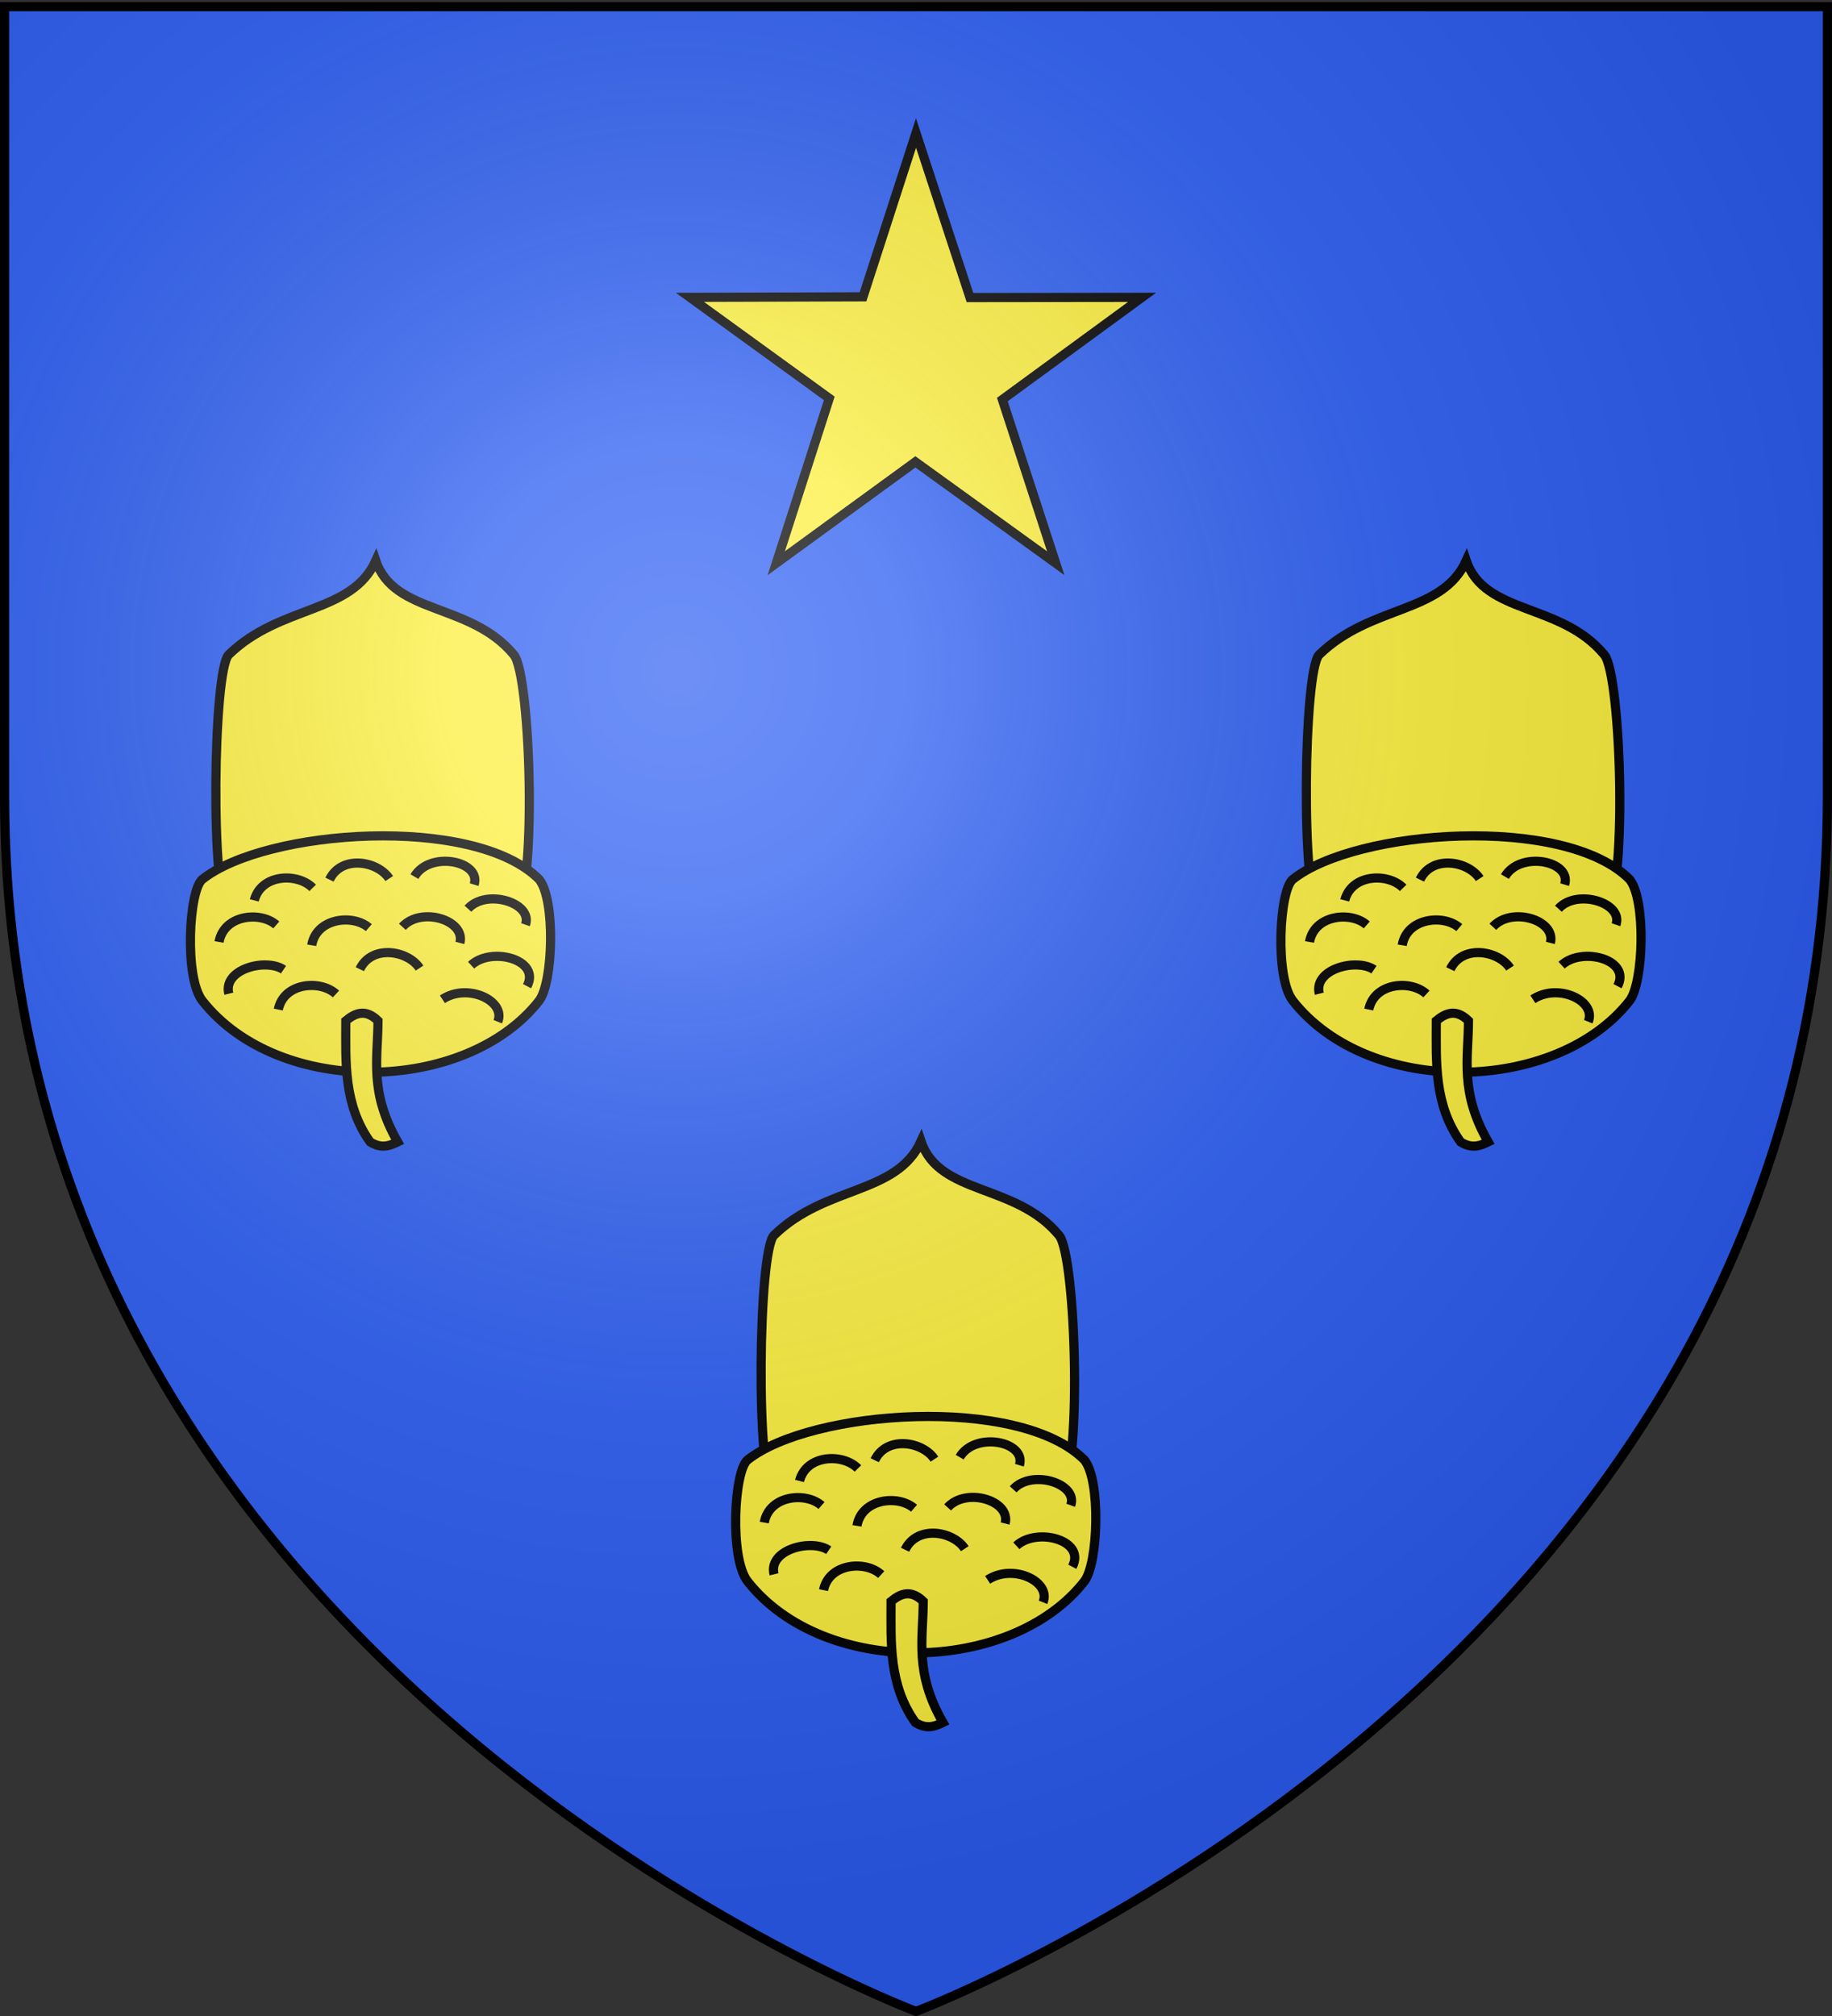
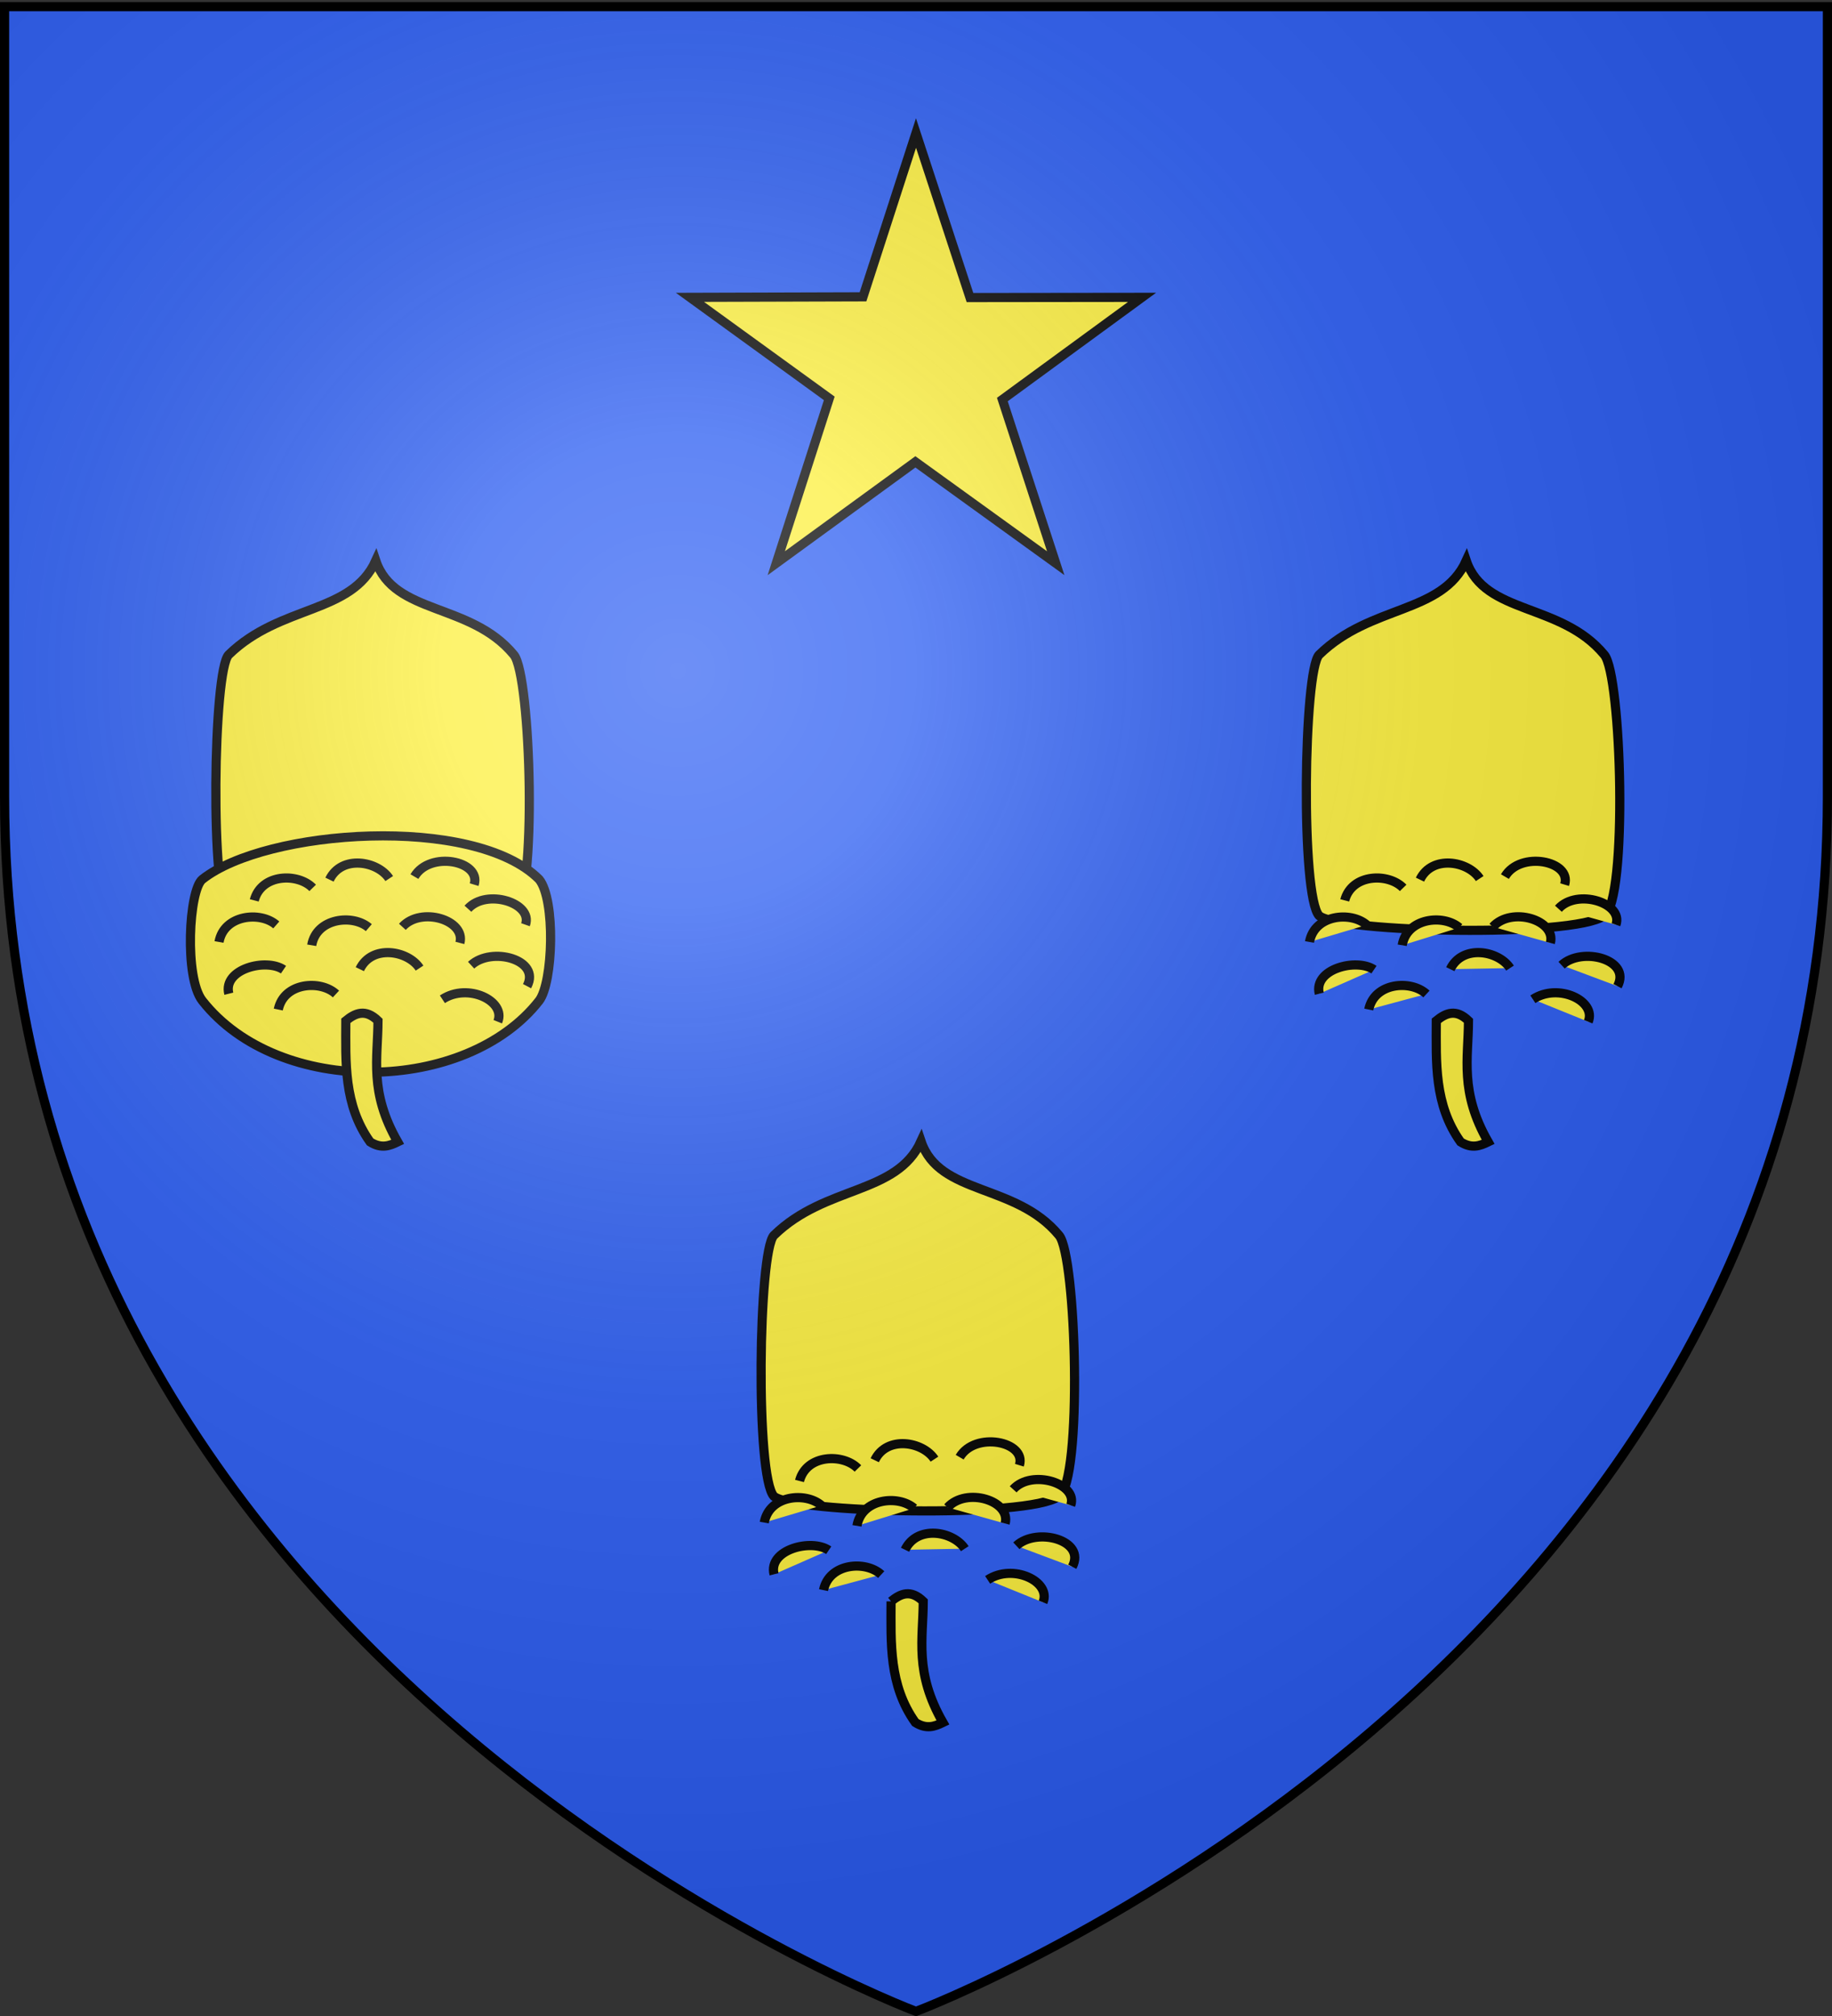
<svg xmlns="http://www.w3.org/2000/svg" xmlns:xlink="http://www.w3.org/1999/xlink" width="600" height="660" version="1.0">
  <rect width="100%" height="100%" fill="#333333" stroke="none" />
  <desc>Flag of Canton of Valais (Wallis)</desc>
  <defs>
    <radialGradient xlink:href="#a" id="b" cx="221.445" cy="226.331" r="300" fx="221.445" fy="226.331" gradientTransform="matrix(1.353 0 0 1.349 -77.63 -85.747)" gradientUnits="userSpaceOnUse" />
    <linearGradient id="a">
      <stop offset="0" style="stop-color:white;stop-opacity:.314" />
      <stop offset=".19" style="stop-color:white;stop-opacity:.251" />
      <stop offset=".6" style="stop-color:#6b6b6b;stop-opacity:.125" />
      <stop offset="1" style="stop-color:black;stop-opacity:.125" />
    </linearGradient>
  </defs>
  <g style="display:inline">
    <path d="M300 658.5s298.5-112.32 298.5-397.772V2.176H1.5v258.552C1.5 546.18 300 658.5 300 658.5" style="fill:#2b5df2;fill-opacity:1;fill-rule:evenodd;stroke:none;stroke-width:1px;stroke-linecap:butt;stroke-linejoin:miter;stroke-opacity:1" />
    <g style="fill:#fcef3c;fill-opacity:1;stroke:#000;stroke-opacity:1;stroke-width:4.795;stroke-miterlimit:4;stroke-dasharray:none">
      <path d="M-344.94 225.08c-9.705 10.011-8.178 128.295 0 136.507 26.985 26.335 64.255 21.136 76.953 49.207 9.546-28.506 49.579-21.805 72.19-49.207 9.126-10.445 12.427-128.813 0-136.508-16.56-11.575-138.9-8.66-149.142 0z" style="fill:#fcef3c;fill-opacity:1;fill-rule:evenodd;stroke:#000;stroke-width:4.795;stroke-linecap:butt;stroke-linejoin:miter;stroke-miterlimit:4;stroke-dasharray:none;stroke-opacity:1" transform="matrix(.626 0 0 -.626 469.407 630.775)" />
-       <path d="M-358.73 244.127c33.121 26.286 142.144 34.108 176.19 0 8.675-10.582 7.322-54.112 0-63.492-38.004-48.688-136.072-51.022-176.19 0-9.498 12.079-7.063 57.887 0 63.492z" style="fill:#fcef3c;fill-opacity:1;fill-rule:evenodd;stroke:#000;stroke-width:4.795;stroke-linecap:butt;stroke-linejoin:miter;stroke-miterlimit:4;stroke-dasharray:none;stroke-opacity:1" transform="matrix(.626 0 0 -.626 469.407 630.775)" />
-       <path d="M-283.667 170.161c4.996 4.068 10.258 6.38 16.84 0-.045-19.59-4.734-37.143 10.297-63.35-4.244-2.076-8.614-3.691-14.435 0-13.925 19.541-12.745 41.538-12.702 63.35z" style="fill:#fcef3c;fill-opacity:1;fill-rule:evenodd;stroke:#000;stroke-width:4.795;stroke-linecap:butt;stroke-linejoin:miter;stroke-miterlimit:4;stroke-dasharray:none;stroke-opacity:1" transform="matrix(.626 0 0 -.626 469.407 630.775)" />
+       <path d="M-283.667 170.161c4.996 4.068 10.258 6.38 16.84 0-.045-19.59-4.734-37.143 10.297-63.35-4.244-2.076-8.614-3.691-14.435 0-13.925 19.541-12.745 41.538-12.702 63.35" style="fill:#fcef3c;fill-opacity:1;fill-rule:evenodd;stroke:#000;stroke-width:4.795;stroke-linecap:butt;stroke-linejoin:miter;stroke-miterlimit:4;stroke-dasharray:none;stroke-opacity:1" transform="matrix(.626 0 0 -.626 469.407 630.775)" />
      <path d="M-331.57 233.124c3.673 14.037 22.89 14.42 30.565 6.524M-292.212 243.968c6.29 13.076 25.226 9.777 31.25.558M-350.002 211.368c2.555 14.283 21.683 16.18 29.956 8.913M-219.784 228.757c9.754 10.742 34.11 2.98 30.114-8.366M-218.108 199.224c10.657 9.846 36.577 2.99 29.265-10.972M-247.768 245.556c7.976 13.637 35.051 8.289 31.25-4.204M-254.076 219.292c9.776 10.721 33.203 3.577 30.096-8.43M-301.503 209.639c2.41 14.308 21.516 16.4 29.863 9.219M-344.88 184.302c-3.217 12.903 19.492 18.76 28.608 12.583M-276.339 197.143c6.29 13.075 25.226 9.776 31.25.558M-233.137 181.392c13.292 8.77 33.389-.893 28.968-11.735M-319 176.03c2.927 14.21 22.097 15.609 30.178 8.129" style="fill:#fcef3c;fill-rule:evenodd;stroke:#000;stroke-width:4.795;stroke-linecap:butt;stroke-linejoin:miter;stroke-miterlimit:4;stroke-dasharray:none;stroke-opacity:1;fill-opacity:1" transform="matrix(.626 0 0 -.626 469.407 630.775)" />
    </g>
    <g style="fill:#fcef3c;fill-opacity:1;stroke:#000;stroke-opacity:1;stroke-width:3;stroke-miterlimit:4;stroke-dasharray:none">
      <g style="fill:#fcef3c;fill-opacity:1;stroke:#000;stroke-opacity:1;stroke-width:4.795;stroke-miterlimit:4;stroke-dasharray:none">
        <path d="M-344.94 225.08c-9.705 10.011-8.178 128.295 0 136.507 26.985 26.335 64.255 21.136 76.953 49.207 9.546-28.506 49.579-21.805 72.19-49.207 9.126-10.445 12.427-128.813 0-136.508-16.56-11.575-138.9-8.66-149.142 0z" style="fill:#fcef3c;fill-opacity:1;fill-rule:evenodd;stroke:#000;stroke-width:4.795;stroke-linecap:butt;stroke-linejoin:miter;stroke-miterlimit:4;stroke-dasharray:none;stroke-opacity:1" transform="matrix(.626 0 0 -.626 290.835 440.7)" />
        <path d="M-358.73 244.127c33.121 26.286 142.144 34.108 176.19 0 8.675-10.582 7.322-54.112 0-63.492-38.004-48.688-136.072-51.022-176.19 0-9.498 12.079-7.063 57.887 0 63.492z" style="fill:#fcef3c;fill-opacity:1;fill-rule:evenodd;stroke:#000;stroke-width:4.795;stroke-linecap:butt;stroke-linejoin:miter;stroke-miterlimit:4;stroke-dasharray:none;stroke-opacity:1" transform="matrix(.626 0 0 -.626 290.835 440.7)" />
        <path d="M-283.667 170.161c4.996 4.068 10.258 6.38 16.84 0-.045-19.59-4.734-37.143 10.297-63.35-4.244-2.076-8.614-3.691-14.435 0-13.925 19.541-12.745 41.538-12.702 63.35z" style="fill:#fcef3c;fill-opacity:1;fill-rule:evenodd;stroke:#000;stroke-width:4.795;stroke-linecap:butt;stroke-linejoin:miter;stroke-miterlimit:4;stroke-dasharray:none;stroke-opacity:1" transform="matrix(.626 0 0 -.626 290.835 440.7)" />
        <path d="M-331.57 233.124c3.673 14.037 22.89 14.42 30.565 6.524M-292.212 243.968c6.29 13.076 25.226 9.777 31.25.558M-350.002 211.368c2.555 14.283 21.683 16.18 29.956 8.913M-219.784 228.757c9.754 10.742 34.11 2.98 30.114-8.366M-218.108 199.224c10.657 9.846 36.577 2.99 29.265-10.972M-247.768 245.556c7.976 13.637 35.051 8.289 31.25-4.204M-254.076 219.292c9.776 10.721 33.203 3.577 30.096-8.43M-301.503 209.639c2.41 14.308 21.516 16.4 29.863 9.219M-344.88 184.302c-3.217 12.903 19.492 18.76 28.608 12.583M-276.339 197.143c6.29 13.075 25.226 9.776 31.25.558M-233.137 181.392c13.292 8.77 33.389-.893 28.968-11.735M-319 176.03c2.927 14.21 22.097 15.609 30.178 8.129" style="fill:#fcef3c;fill-rule:evenodd;stroke:#000;stroke-width:4.795;stroke-linecap:butt;stroke-linejoin:miter;stroke-miterlimit:4;stroke-dasharray:none;stroke-opacity:1;fill-opacity:1" transform="matrix(.626 0 0 -.626 290.835 440.7)" />
      </g>
      <g style="fill:#fcef3c;fill-opacity:1;stroke:#000;stroke-opacity:1;stroke-width:4.795;stroke-miterlimit:4;stroke-dasharray:none">
        <path d="M-344.94 225.08c-9.705 10.011-8.178 128.295 0 136.507 26.985 26.335 64.255 21.136 76.953 49.207 9.546-28.506 49.579-21.805 72.19-49.207 9.126-10.445 12.427-128.813 0-136.508-16.56-11.575-138.9-8.66-149.142 0z" style="fill:#fcef3c;fill-opacity:1;fill-rule:evenodd;stroke:#000;stroke-width:4.795;stroke-linecap:butt;stroke-linejoin:miter;stroke-miterlimit:4;stroke-dasharray:none;stroke-opacity:1" transform="matrix(.626 0 0 -.626 647.978 440.7)" />
-         <path d="M-358.73 244.127c33.121 26.286 142.144 34.108 176.19 0 8.675-10.582 7.322-54.112 0-63.492-38.004-48.688-136.072-51.022-176.19 0-9.498 12.079-7.063 57.887 0 63.492z" style="fill:#fcef3c;fill-opacity:1;fill-rule:evenodd;stroke:#000;stroke-width:4.795;stroke-linecap:butt;stroke-linejoin:miter;stroke-miterlimit:4;stroke-dasharray:none;stroke-opacity:1" transform="matrix(.626 0 0 -.626 647.978 440.7)" />
        <path d="M-283.667 170.161c4.996 4.068 10.258 6.38 16.84 0-.045-19.59-4.734-37.143 10.297-63.35-4.244-2.076-8.614-3.691-14.435 0-13.925 19.541-12.745 41.538-12.702 63.35z" style="fill:#fcef3c;fill-opacity:1;fill-rule:evenodd;stroke:#000;stroke-width:4.795;stroke-linecap:butt;stroke-linejoin:miter;stroke-miterlimit:4;stroke-dasharray:none;stroke-opacity:1" transform="matrix(.626 0 0 -.626 647.978 440.7)" />
        <path d="M-331.57 233.124c3.673 14.037 22.89 14.42 30.565 6.524M-292.212 243.968c6.29 13.076 25.226 9.777 31.25.558M-350.002 211.368c2.555 14.283 21.683 16.18 29.956 8.913M-219.784 228.757c9.754 10.742 34.11 2.98 30.114-8.366M-218.108 199.224c10.657 9.846 36.577 2.99 29.265-10.972M-247.768 245.556c7.976 13.637 35.051 8.289 31.25-4.204M-254.076 219.292c9.776 10.721 33.203 3.577 30.096-8.43M-301.503 209.639c2.41 14.308 21.516 16.4 29.863 9.219M-344.88 184.302c-3.217 12.903 19.492 18.76 28.608 12.583M-276.339 197.143c6.29 13.075 25.226 9.776 31.25.558M-233.137 181.392c13.292 8.77 33.389-.893 28.968-11.735M-319 176.03c2.927 14.21 22.097 15.609 30.178 8.129" style="fill:#fcef3c;fill-rule:evenodd;stroke:#000;stroke-width:4.795;stroke-linecap:butt;stroke-linejoin:miter;stroke-miterlimit:4;stroke-dasharray:none;stroke-opacity:1;fill-opacity:1" transform="matrix(.626 0 0 -.626 647.978 440.7)" />
      </g>
    </g>
    <path d="m300 43.552 17.68 53.859 56.36-.066-45.76 33.457 17.479 53.582-45.96-33.18-45.558 33.18 17.354-53.964-45.635-33.075 56.686-.17z" style="fill:#fcef3c;fill-opacity:1;stroke:#000;stroke-width:3;stroke-miterlimit:4;stroke-dasharray:none;stroke-dashoffset:0;stroke-opacity:1" />
  </g>
  <path d="M300 658.5s298.5-112.32 298.5-397.772V2.176H1.5v258.552C1.5 546.18 300 658.5 300 658.5" style="opacity:1;fill:url(#b);fill-opacity:1;fill-rule:evenodd;stroke:none;stroke-width:1px;stroke-linecap:butt;stroke-linejoin:miter;stroke-opacity:1" />
  <path d="M300 658.5S1.5 546.18 1.5 260.728V2.176h597v258.552C598.5 546.18 300 658.5 300 658.5z" style="opacity:1;fill:none;fill-opacity:1;fill-rule:evenodd;stroke:#000;stroke-width:3;stroke-linecap:butt;stroke-linejoin:miter;stroke-miterlimit:4;stroke-dasharray:none;stroke-opacity:1" />
</svg>